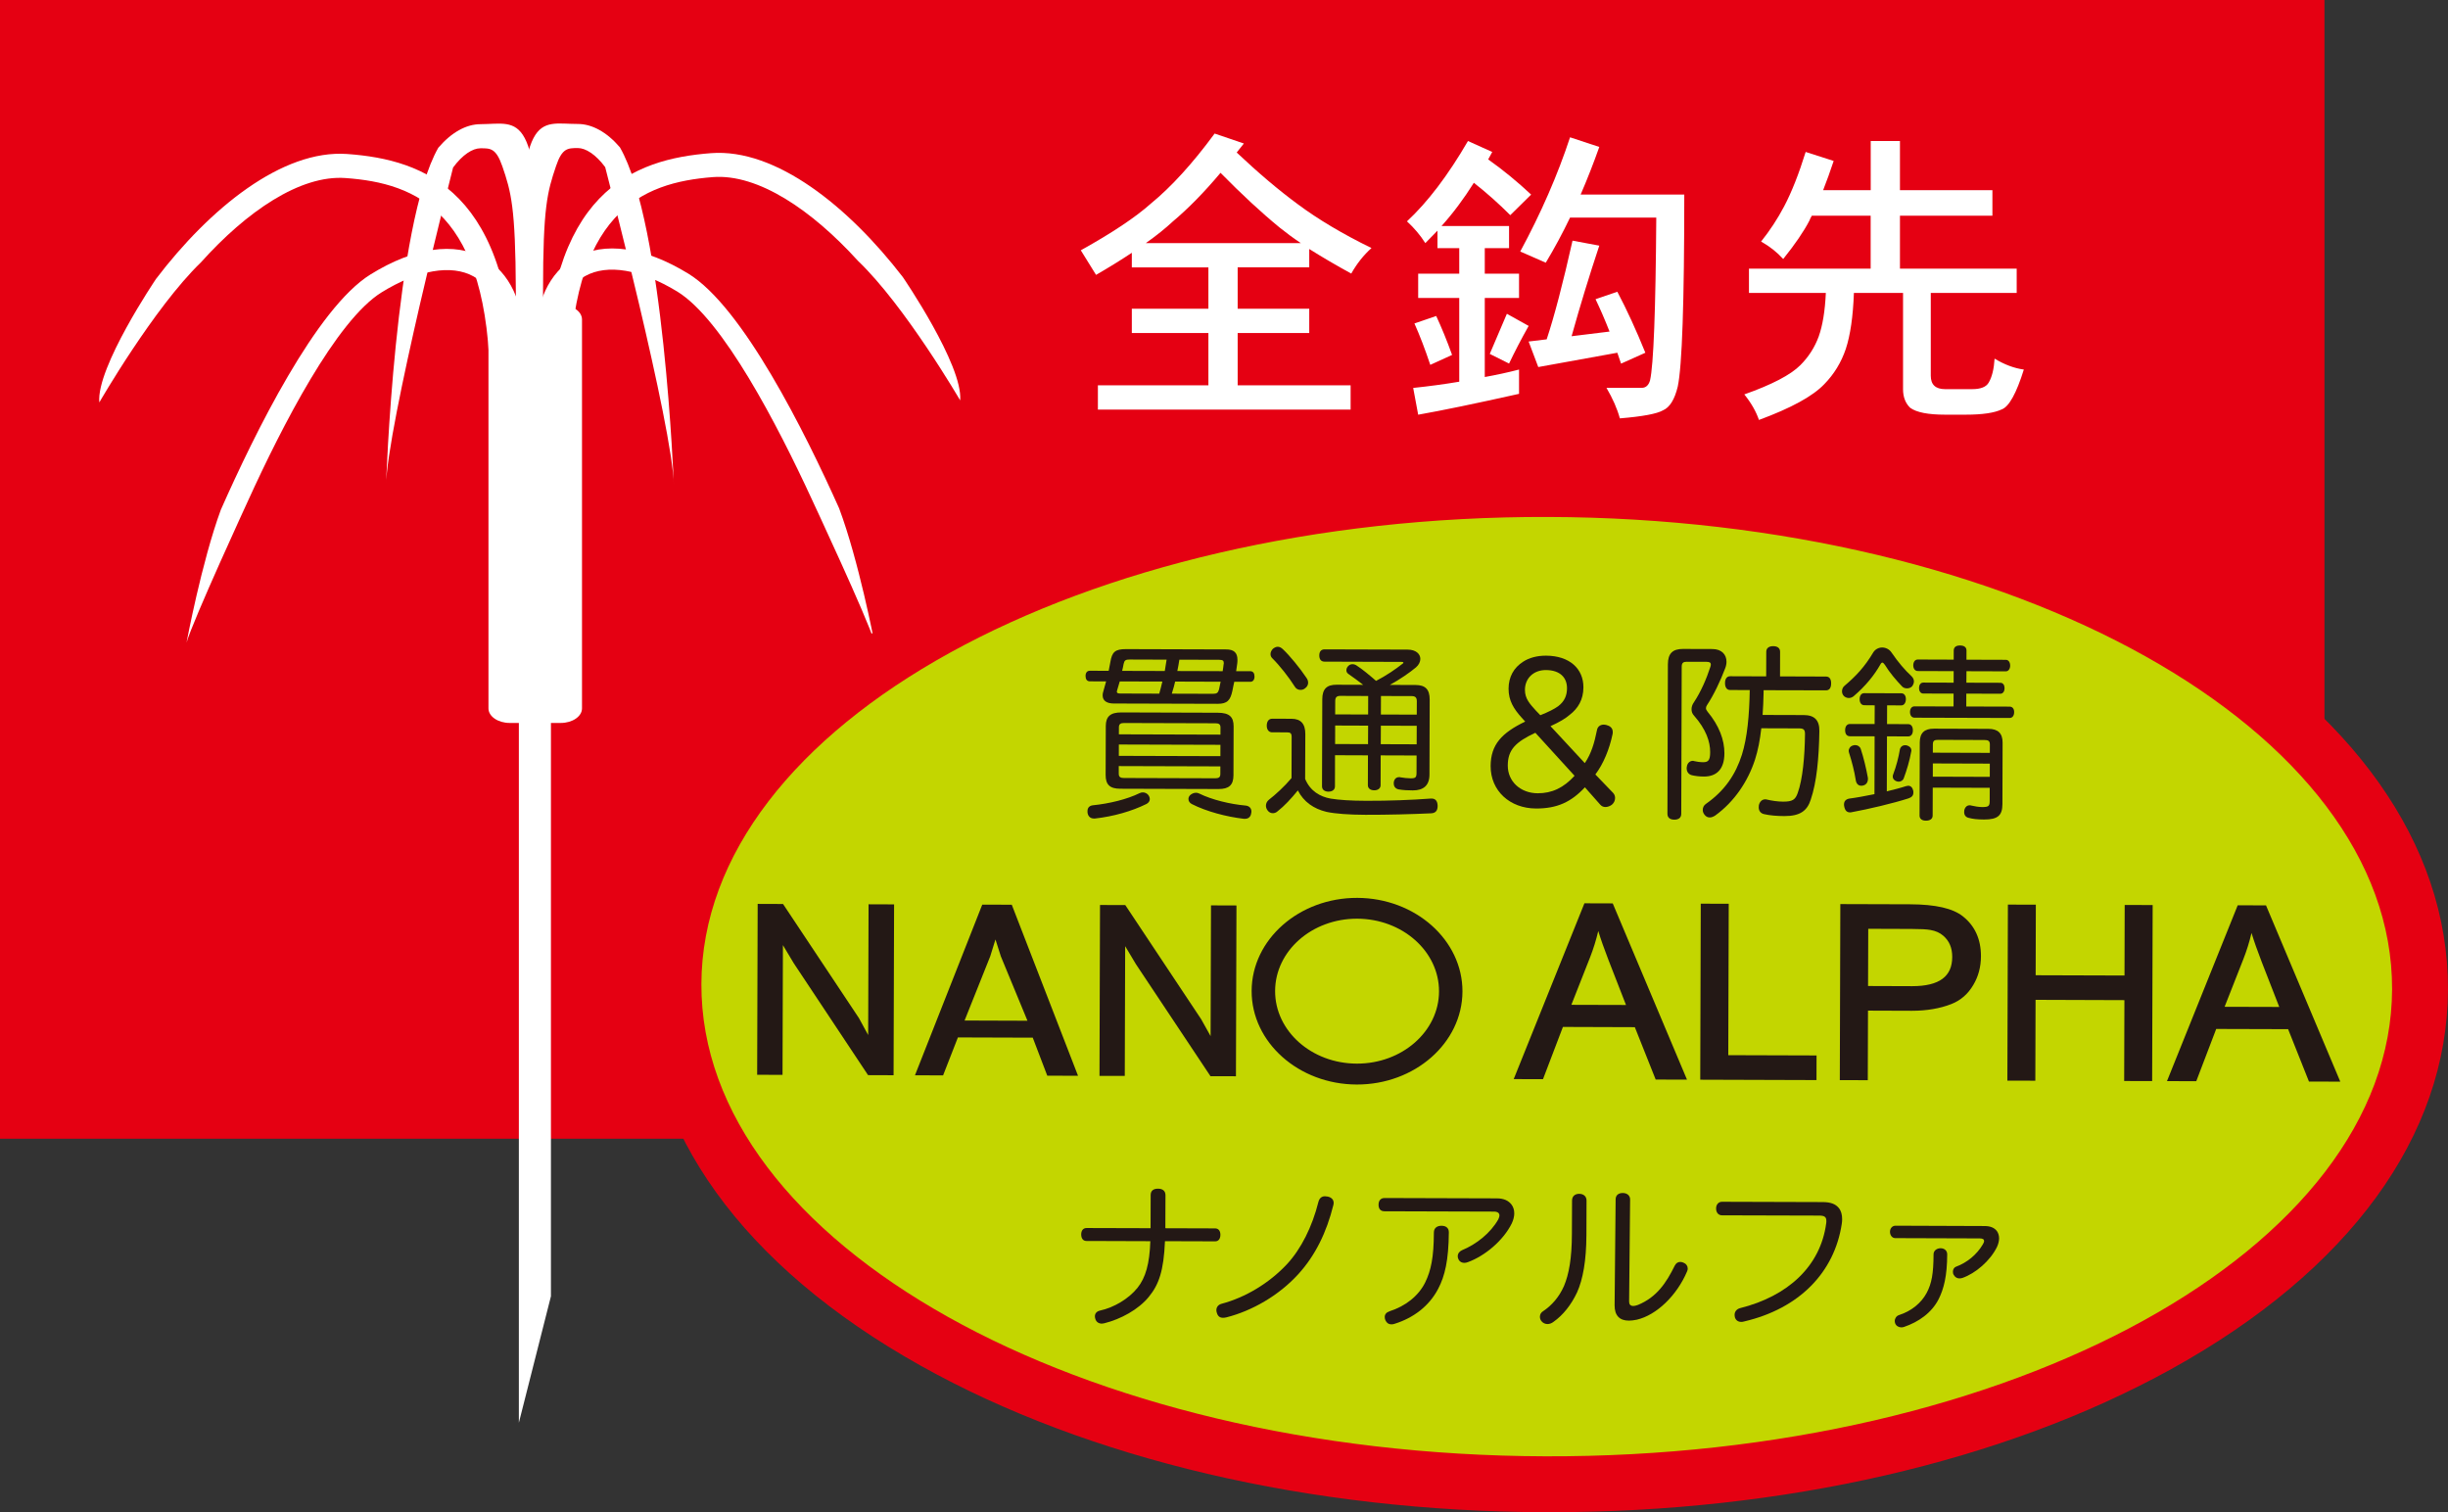
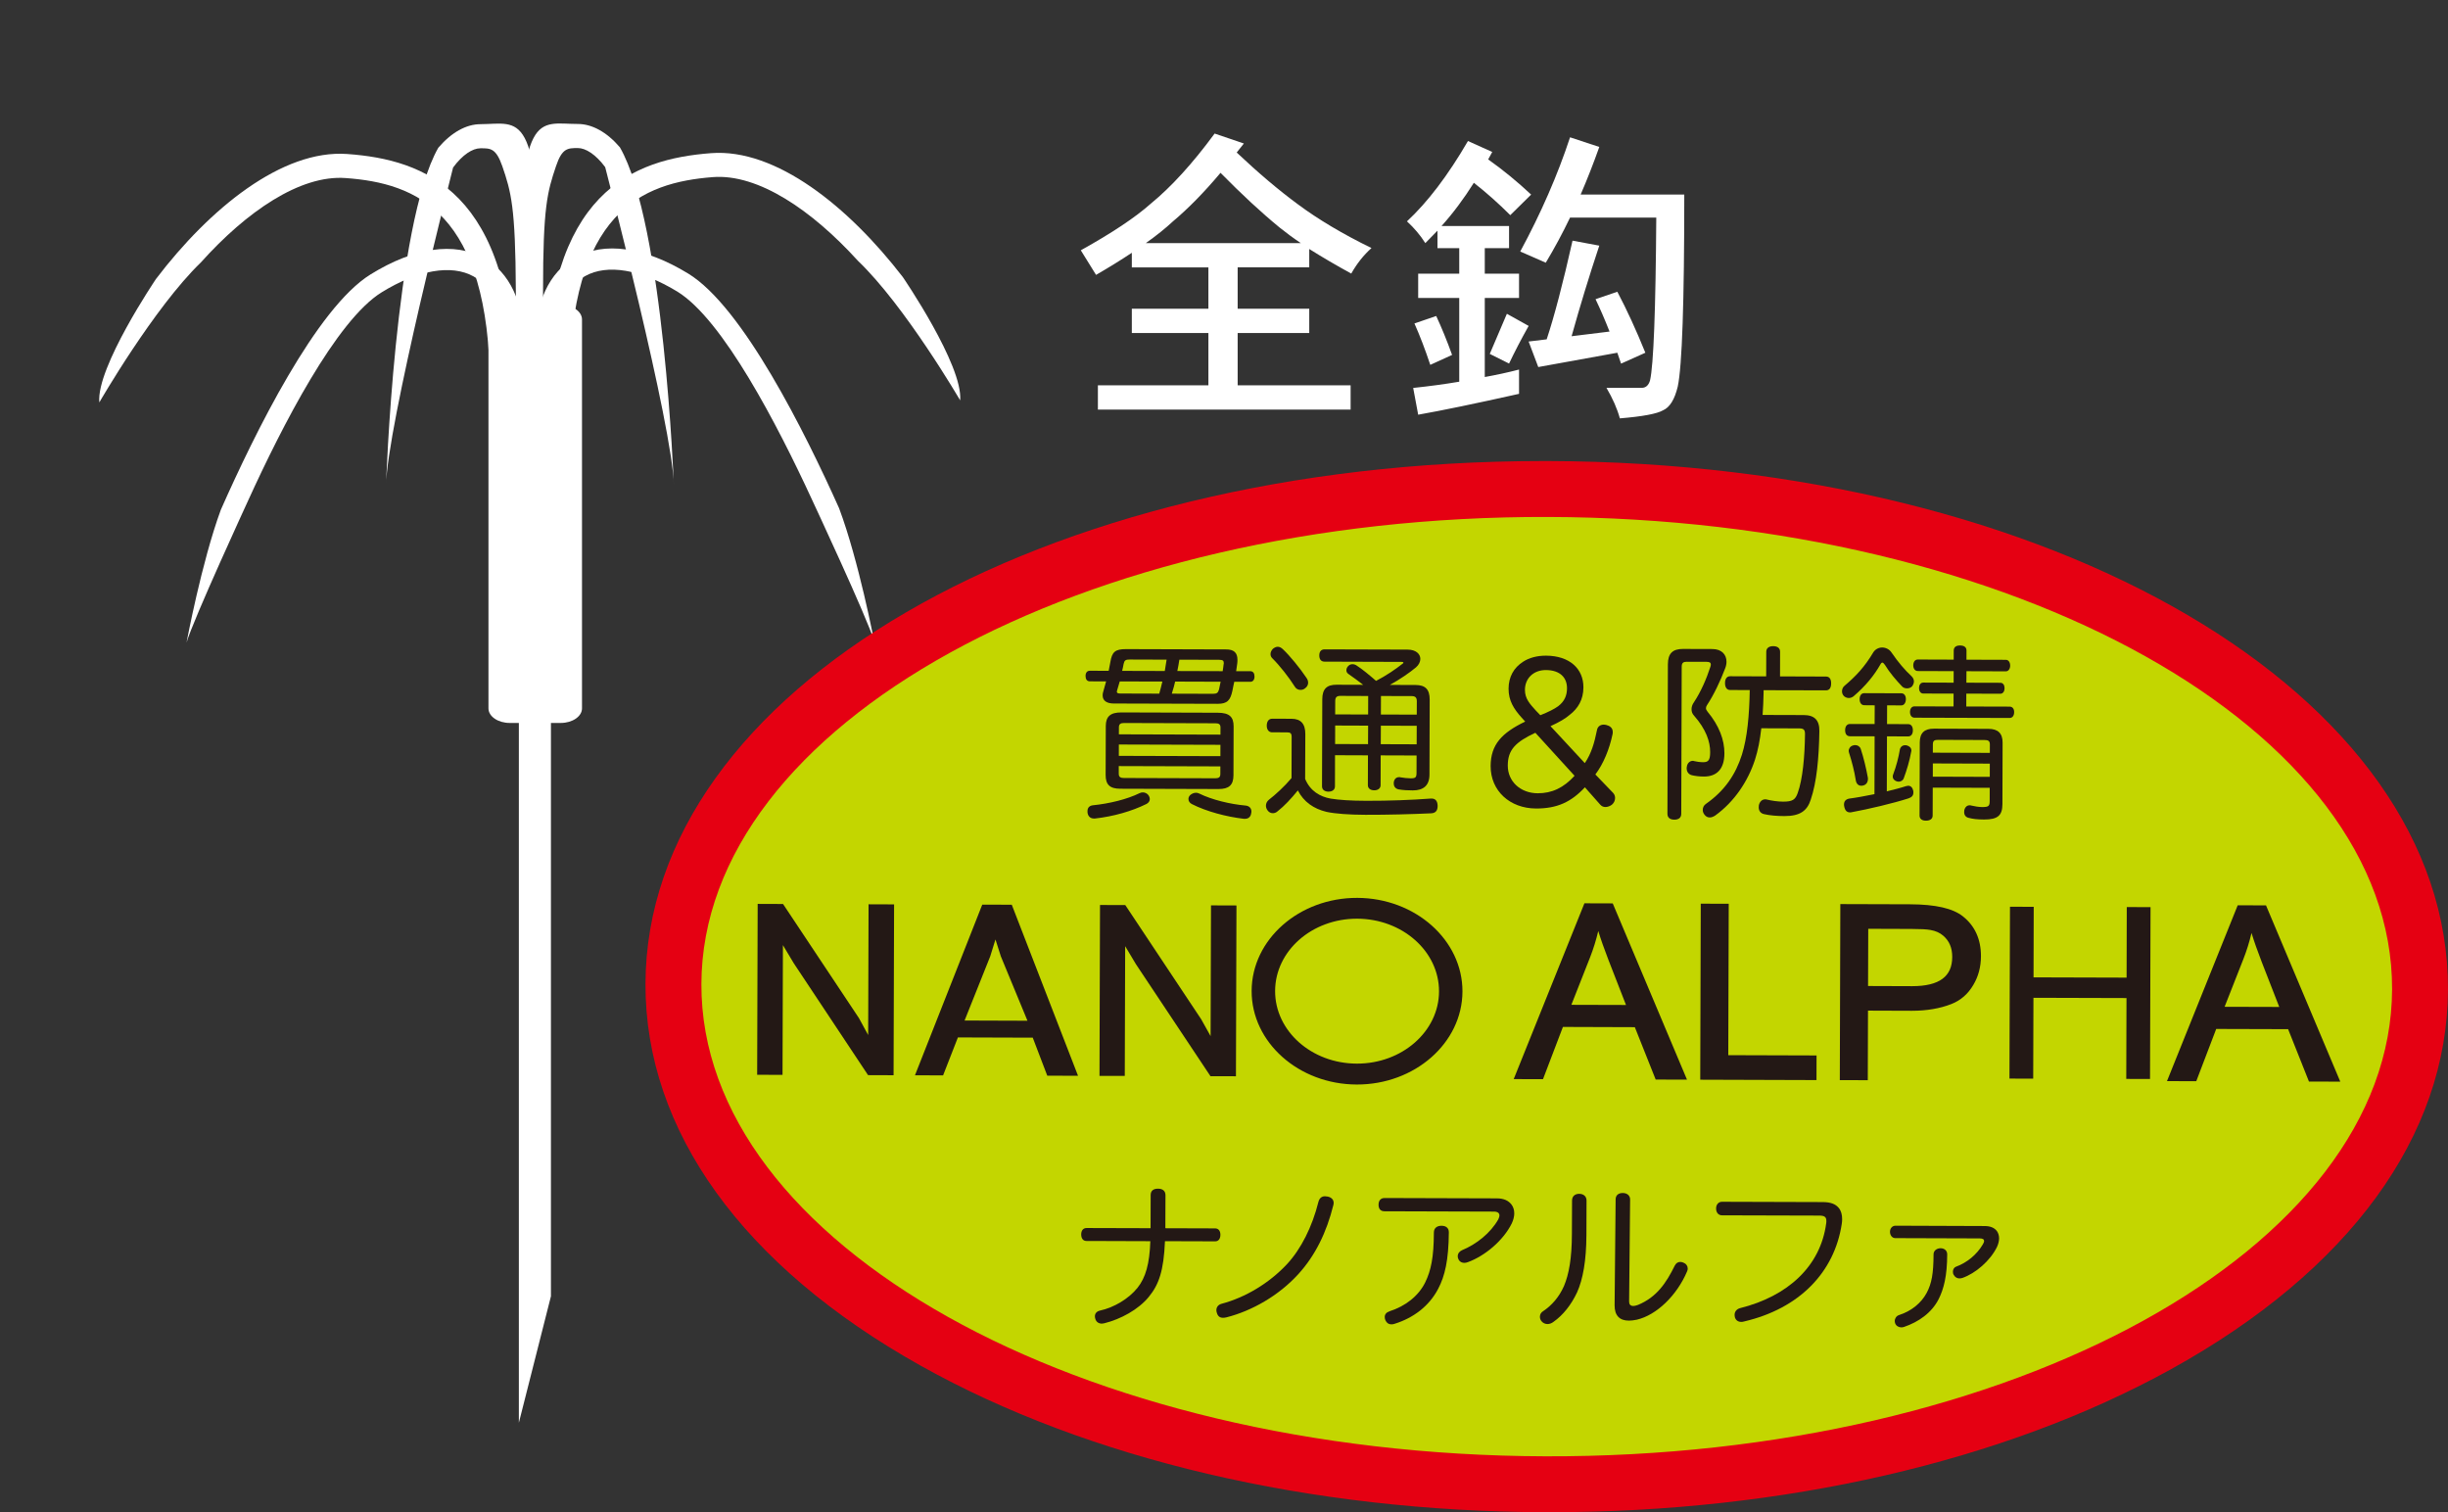
<svg xmlns="http://www.w3.org/2000/svg" version="1.1" id="レイヤー_1" x="0px" y="0px" viewBox="0 0 80.948 50" style="enable-background:new 0 0 80.948 50;" xml:space="preserve">
  <rect x="0" y="0" width="80.948" height="50" fill="#333333" stroke="none" />
  <style type="text/css">
	.st0{fill:#E50012;}
	.st1{fill:#FFFFFF;}
	.st2{fill:#D2D2D3;}
	.st3{fill:#C3D600;}
	.st4{fill:#231815;}
</style>
  <g>
-     <rect class="st0" width="76.863" height="37.651" />
    <g>
      <g>
        <g>
          <path class="st1" d="M14.492,4.887c0.44-0.515,0.927-0.778,1.39-0.781      c1.32-0.007,1.942-0.598,1.972,5.502l0.078,11.378l-0.796,0.004L17.057,9.61      c-0.012-2.769-0.157-3.268-0.447-4.114c-0.208-0.596-0.39-0.595-0.725-0.593      c-0.257,0.001-0.588,0.209-0.903,0.636c0,0-2.194,8.6-2.218,10.527      C12.765,16.066,13.048,7.418,14.492,4.887z" />
        </g>
        <g>
          <path class="st1" d="M7.302,16.856c1.117-2.524,3.159-6.677,4.953-7.784      c1.44-0.891,2.771-1.081,3.745-0.543c0.851,0.472,1.324,1.476,1.33,2.826      l0.066,9.152l-0.696,0.004l-0.067-9.153c-0.006-1.102-0.344-1.87-0.974-2.219      c-0.73-0.406-1.84-0.214-3.039,0.526c-1.502,0.928-3.295,4.427-4.417,6.89      c0,0-1.827,3.962-2.035,4.693C6.169,21.248,6.663,18.595,7.302,16.856z" />
        </g>
        <g>
          <path class="st1" d="M6.644,8.675c1.508-1.68,3.279-2.896,4.781-2.788      c2.347,0.168,4.751,1.121,4.78,6.911l0.06,7.908l0.797-0.004l-0.06-7.908      c-0.034-6.478-2.967-7.517-5.519-7.702C9.33,4.937,6.933,6.893,5.16,9.221      c0,0-1.981,2.926-1.876,4.085C3.284,13.306,5.09,10.175,6.644,8.675z" />
        </g>
        <g>
          <g>
            <path class="st1" d="M27.747,16.806c-1.13-2.52-3.191-6.663-4.989-7.76       c-1.447-0.884-2.776-1.069-3.747-0.524c-0.851,0.476-1.32,1.483-1.316,2.834       l-0.001,9.15l0.699,0.001l-0.004-9.154c0.001-1.102,0.332-1.871,0.96-2.225       c0.732-0.408,1.841-0.222,3.048,0.513c1.504,0.92,3.312,4.408,4.448,6.868       c0,0,1.847,3.952,2.058,4.682C28.904,21.192,28.397,18.542,27.747,16.806z" />
          </g>
          <g>
            <path class="st1" d="M28.368,8.622c-1.52-1.672-3.295-2.881-4.796-2.766       c-2.346,0.182-4.744,1.148-4.746,6.936v7.908L18.029,20.699l-0.001-7.907       c0.001-6.477,2.93-7.532,5.482-7.728c2.151-0.166,4.558,1.778,6.343,4.096       c0,0,1.996,2.916,1.897,4.079C31.75,13.238,29.93,10.114,28.368,8.622z" />
          </g>
          <g>
            <path class="st1" d="M20.498,4.871c-0.437-0.511-0.927-0.772-1.39-0.772       c-1.321,0-1.945-0.588-1.945,5.511l-0.004,11.378l0.797,0.002l0.001-11.381       c-0.001-2.769,0.143-3.268,0.429-4.116c0.201-0.598,0.386-0.596,0.721-0.598       c0.257,0,0.59,0.207,0.905,0.631c0,0,2.236,8.591,2.27,10.516       C22.282,16.042,21.957,7.395,20.498,4.871z" />
          </g>
        </g>
      </g>
      <polyline class="st1" points="17.157,47.043 17.157,22.566 18.218,22.566 18.218,42.86   " />
      <path class="st1" d="M18.542,10.081c0.387,0,0.703,0.216,0.703,0.481v12.861    c0,0.265-0.317,0.481-0.703,0.481h-1.687c-0.387,0-0.703-0.216-0.703-0.481    V10.562c0-0.265,0.316-0.481,0.703-0.481H18.542z" />
    </g>
    <g>
      <g>
        <path class="st2" d="M79.099,32.708c-0.026,8.577-12.563,15.491-28,15.444     c-15.438-0.047-27.932-7.038-27.906-15.615     c0.026-8.577,12.563-15.491,28.001-15.444     C66.631,17.14,79.125,24.131,79.099,32.708z" />
        <path class="st0" d="M51.258,50c-0.056,0-0.11,0-0.165,0     c-7.776-0.023-15.109-1.744-20.649-4.845c-5.883-3.291-9.114-7.775-9.1-12.624     c0.03-9.712,13.057-17.287,29.689-17.287c0.056,0,0.11,0,0.166,0     c16.711,0.051,29.778,7.725,29.748,17.47     c-0.014,4.849-3.274,9.313-9.177,12.569C66.251,48.327,58.972,50,51.258,50z      M51.043,18.941c-14.087,0-25.979,6.211-26.002,13.601     c-0.011,3.447,2.55,6.78,7.208,9.388c5.002,2.799,11.697,4.352,18.855,4.373     c0.051,0,0.104,0,0.155,0c7.099,0,13.744-1.51,18.726-4.258     c4.675-2.578,7.255-5.896,7.266-9.343l1.848,0.005l-1.848-0.005     c0.023-7.416-11.913-13.718-26.062-13.762     C51.14,18.941,51.091,18.941,51.043,18.941z" />
      </g>
      <path class="st3" d="M79.099,32.708c-0.026,8.577-12.563,15.491-28,15.444    c-15.438-0.047-27.932-7.038-27.906-15.615    c0.026-8.577,12.563-15.491,28.001-15.444    C66.631,17.14,79.125,24.131,79.099,32.708z" />
      <g>
        <g>
          <path class="st4" d="M28.704,35.549l-2.46-3.705l-0.355-0.594l-0.013,4.29      l-0.839-0.003l0.017-5.65l0.839,0.003l2.51,3.774l0.305,0.559l0.013-4.323      l0.844,0.003l-0.017,5.649L28.704,35.549z" />
          <path class="st4" d="M34.63,35.567l-0.48-1.257l-2.475-0.008l-0.49,1.255      l-0.93-0.003l2.225-5.643l0.976,0.003l2.191,5.656L34.63,35.567z       M33.095,31.621l-0.178-0.558l-0.173,0.557l-0.848,2.123L33.975,33.75      L33.095,31.621z" />
          <path class="st4" d="M40.027,35.584l-2.466-3.705l-0.355-0.594l-0.013,4.29      L36.357,35.573l0.017-5.65l0.836,0.003l2.509,3.774l0.312,0.559l0.013-4.323      l0.842,0.003L40.869,35.586L40.027,35.584z" />
          <g>
            <path class="st4" d="M41.388,32.764c-0.005,1.699,1.553,3.089,3.474,3.095       c1.92,0.006,3.491-1.374,3.497-3.074c0.005-1.702-1.558-3.091-3.478-3.097       C42.96,29.682,41.393,31.062,41.388,32.764z M42.164,32.766       c0.004-1.325,1.217-2.394,2.715-2.39c1.496,0.005,2.709,1.082,2.705,2.406       c-0.004,1.32-1.223,2.391-2.719,2.386       C43.366,35.165,42.16,34.086,42.164,32.766z" />
          </g>
        </g>
        <g>
          <g>
            <path class="st4" d="M55.68,35.629l-0.885-0.003l-0.69-1.732l-2.473-0.008       l-0.659,1.728l-0.819-0.003l2.283-5.675l0.843,0.003L55.68,35.629z        M53.867,33.298l-0.615-1.581c-0.18-0.466-0.315-0.86-0.402-1.184h-0.017       c-0.078,0.386-0.184,0.748-0.317,1.086l-0.659,1.672L53.867,33.298z" />
            <path class="st4" d="M55.784,35.698l-1.036-0.003l-0.017-0.044l-0.672-1.688       l-2.378-0.008l-0.659,1.728L50.053,35.68l0.039-0.095l2.3-5.718l0.936,0.003       l0.018,0.042L55.784,35.698z M54.842,35.556l0.733,0.003l-2.339-5.55       l-0.75-0.003l-2.227,5.537l0.668,0.002l0.659-1.728l2.568,0.008l0.017,0.044       L54.842,35.556z M53.969,33.367l-2.213-0.005l0.038-0.095l0.659-1.672       c0.132-0.338,0.237-0.699,0.313-1.075l0.011-0.056h0.11l0.031,0.051       c0.086,0.318,0.216,0.703,0.4,1.177L53.969,33.367z M51.96,33.224       l1.807,0.005l-0.579-1.486c-0.143-0.37-0.255-0.687-0.338-0.96       c-0.071,0.299-0.161,0.588-0.268,0.863L51.96,33.224z" />
          </g>
          <g>
            <path class="st4" d="M59.996,35.642l-3.705-0.011l0.017-5.682l0.786,0.002       l-0.015,5.007l2.919,0.009L59.996,35.642z" />
            <path class="st4" d="M60.066,35.712H59.996l-3.774-0.012v-0.069l0.017-5.751l0.925,0.002       v0.069l-0.015,4.938l2.919,0.009L60.066,35.712z M56.361,35.561l3.566,0.012       l0.002-0.536l-2.919-0.009v-0.069l0.015-4.938l-0.647-0.002L56.361,35.561z" />
          </g>
          <g>
            <path class="st4" d="M65.434,31.62c-0.001,0.338-0.081,0.642-0.243,0.911       c-0.166,0.285-0.395,0.486-0.688,0.601c-0.375,0.147-0.806,0.22-1.291,0.218       l-1.513-0.005l-0.007,2.301l-0.786-0.002l0.017-5.682l2.234,0.007       c0.821,0.003,1.392,0.131,1.71,0.386       C65.247,30.658,65.436,31.08,65.434,31.62z M64.623,31.641       c0.001-0.318-0.106-0.569-0.32-0.755c-0.121-0.106-0.275-0.175-0.462-0.208       c-0.121-0.022-0.33-0.033-0.628-0.034l-1.505-0.005l-0.006,2.031l1.522,0.005       C64.154,32.679,64.622,32.334,64.623,31.641z" />
            <path class="st4" d="M61.762,35.716l-0.925-0.002v-0.069l0.017-5.752l2.303,0.007       c0.847,0.003,1.42,0.134,1.754,0.402c0.395,0.314,0.595,0.758,0.593,1.318       c-0.001,0.35-0.086,0.669-0.253,0.947c-0.173,0.297-0.416,0.51-0.722,0.63       c-0.378,0.149-0.818,0.224-1.307,0.224c-0.004,0-0.006,0-0.009,0l-1.444-0.005       L61.762,35.716z M60.976,35.575l0.647,0.002l0.007-2.301l1.583,0.005       c0.003,0,0.006,0,0.009,0c0.472,0,0.894-0.071,1.256-0.214       c0.276-0.108,0.495-0.301,0.653-0.571c0.153-0.257,0.232-0.552,0.233-0.876       l0,0c0.002-0.515-0.18-0.922-0.541-1.209c-0.304-0.244-0.865-0.368-1.667-0.371       l-2.164-0.007L60.976,35.575z M63.234,32.745c-0.004,0-0.007,0-0.011,0       l-1.591-0.005l0.006-2.17l1.575,0.005c0.299,0.001,0.514,0.013,0.641,0.035       c0.198,0.034,0.365,0.109,0.495,0.224c0.228,0.199,0.345,0.47,0.344,0.807       c-0.001,0.368-0.129,0.649-0.38,0.834       C64.07,32.654,63.707,32.745,63.234,32.745z M61.771,32.602l1.452,0.005       c0.004,0,0.007,0,0.011,0c0.443,0,0.779-0.081,0.997-0.243       c0.217-0.161,0.322-0.397,0.323-0.723l0,0       c0.001-0.299-0.096-0.529-0.296-0.702c-0.112-0.098-0.255-0.162-0.429-0.191       c-0.118-0.022-0.326-0.032-0.616-0.033l-1.436-0.005L61.771,32.602z" />
          </g>
          <g>
            <path class="st4" d="M71.095,35.676l-0.786-0.002l0.008-2.674l-3.077-0.009       l-0.008,2.674l-0.785-0.002l0.017-5.682l0.785,0.002l-0.006,2.333l3.077,0.009       l0.006-2.333l0.786,0.002L71.095,35.676z" />
-             <path class="st4" d="M71.165,35.745l-0.925-0.002l0.008-2.674l-2.938-0.01       l-0.008,2.674l-0.924-0.002v-0.069l0.017-5.752l0.924,0.003l-0.006,2.333       l2.938,0.009l0.006-2.333l0.925,0.003v0.069L71.165,35.745z M70.379,35.604       l0.647,0.002l0.017-5.542l-0.647-0.003l-0.006,2.333h-0.069l-3.146-0.009       l0.006-2.333l-0.646-0.003l-0.017,5.543l0.646,0.002l0.008-2.674h0.069       l3.146,0.01L70.379,35.604z" />
          </g>
          <g>
-             <path class="st4" d="M77.281,35.695l-0.884-0.003l-0.69-1.732l-2.473-0.007       l-0.659,1.728l-0.819-0.002l2.283-5.675l0.843,0.003L77.281,35.695z        M75.469,33.364l-0.616-1.581c-0.18-0.467-0.315-0.861-0.402-1.184h-0.017       c-0.078,0.386-0.184,0.748-0.317,1.086l-0.659,1.672L75.469,33.364z" />
+             <path class="st4" d="M77.281,35.695l-0.884-0.003l-0.69-1.732l-2.473-0.007       l-0.659,1.728l-0.819-0.002l2.283-5.675l0.843,0.003L77.281,35.695z        M75.469,33.364l-0.616-1.581c-0.18-0.467-0.315-0.861-0.402-1.184h-0.017       c-0.078,0.386-0.184,0.748-0.317,1.086l-0.659,1.672L75.469,33.364" />
            <path class="st4" d="M77.386,35.764l-1.036-0.003l-0.017-0.044l-0.672-1.688       l-2.378-0.007l-0.659,1.727l-0.969-0.002l0.039-0.096l2.3-5.718l0.936,0.003       l0.018,0.042L77.386,35.764z M76.443,35.622l0.733,0.003l-2.339-5.549       l-0.75-0.003l-2.227,5.536l0.668,0.002l0.659-1.727l2.568,0.007l0.017,0.044       L76.443,35.622z M75.57,33.434l-2.213-0.007l0.038-0.094l0.659-1.672       c0.132-0.338,0.237-0.699,0.313-1.074l0.011-0.056h0.11l0.031,0.051       c0.086,0.318,0.217,0.702,0.4,1.176L75.57,33.434z M73.561,33.289       l1.807,0.005l-0.579-1.486c-0.143-0.37-0.255-0.687-0.338-0.96       c-0.071,0.3-0.161,0.588-0.269,0.863L73.561,33.289z" />
          </g>
        </g>
      </g>
      <g>
        <path class="st4" d="M35.938,41.032c-0.005,0-0.005,0-0.011,0     c-0.121-0-0.175-0.095-0.175-0.217c0-0.116,0.056-0.211,0.177-0.211     c0.005,0,0.005,0,0.011,0l2.106,0.006c0-0.126,0-0.253,0.001-0.379l0.002-0.718     c0.001-0.142,0.089-0.21,0.243-0.21c0.149,0,0.247,0.069,0.247,0.217     l-0.003,0.722c0,0.127,0,0.248-0.001,0.369l1.634,0.005c0.005,0,0.005,0,0.011,0     c0.121,0,0.176,0.096,0.175,0.212c0,0.121-0.055,0.216-0.171,0.216     c-0.005,0-0.005,0-0.011,0l-1.651-0.005c-0.041,0.981-0.202,1.435-0.533,1.839     c-0.342,0.421-0.931,0.741-1.477,0.876c-0.028,0.005-0.055,0.011-0.077,0.011     c-0.099-0.001-0.181-0.048-0.215-0.154c-0.01-0.032-0.015-0.058-0.015-0.089     c0-0.089,0.055-0.163,0.171-0.189c0.457-0.098,0.953-0.393,1.24-0.755     c0.265-0.331,0.398-0.79,0.422-1.539L35.938,41.032z" />
        <path class="st4" d="M44.1,39.775c0,0.026-0.005,0.047-0.011,0.074     c-0.223,0.896-0.594,1.665-1.168,2.291c-0.64,0.699-1.522,1.203-2.364,1.417     c-0.044,0.011-0.082,0.015-0.116,0.015c-0.105,0-0.171-0.052-0.203-0.163     c-0.011-0.033-0.016-0.064-0.016-0.09c0.001-0.1,0.061-0.179,0.171-0.21     c0.787-0.208,1.575-0.681,2.16-1.306c0.475-0.51,0.839-1.248,1.041-2.054     c0.033-0.132,0.11-0.195,0.22-0.195c0.027,0,0.06,0.006,0.094,0.011     C44.04,39.596,44.1,39.675,44.1,39.775z" />
        <path class="st4" d="M49.491,39.623c0.247,0,0.39,0.08,0.488,0.202     c0.06,0.079,0.094,0.18,0.093,0.296c0,0.1-0.028,0.216-0.083,0.332     c-0.282,0.569-0.889,1.073-1.445,1.277c-0.044,0.016-0.083,0.026-0.121,0.026     c-0.078-0-0.149-0.032-0.187-0.101c-0.023-0.037-0.033-0.079-0.033-0.116     c0-0.089,0.055-0.163,0.138-0.2c0.484-0.199,0.948-0.572,1.202-1.019     c0.022-0.047,0.039-0.095,0.039-0.132c0-0.074-0.055-0.127-0.181-0.127     l-3.619-0.011c-0.132-0-0.198-0.08-0.197-0.217     c0-0.137,0.072-0.221,0.199-0.221L49.491,39.623z M47.909,40.747     c-0.008,0.923-0.131,1.445-0.352,1.865c-0.304,0.585-0.833,0.968-1.433,1.156     c-0.039,0.016-0.078,0.021-0.116,0.021c-0.088,0-0.153-0.042-0.197-0.137     c-0.016-0.037-0.022-0.074-0.022-0.106c0-0.085,0.05-0.152,0.16-0.19     c0.523-0.167,0.958-0.504,1.18-0.957c0.188-0.384,0.283-0.827,0.285-1.644     c0-0.153,0.106-0.227,0.254-0.226C47.817,40.53,47.91,40.605,47.909,40.747z" />
        <path class="st4" d="M51.983,39.689c0.001-0.132,0.095-0.217,0.237-0.216     c0.138,0,0.242,0.08,0.242,0.222l-0.004,1.139     c-0.003,0.849-0.115,1.466-0.309,1.898c-0.193,0.411-0.464,0.753-0.778,0.973     c-0.066,0.053-0.138,0.074-0.204,0.074c-0.071-0.001-0.143-0.033-0.187-0.086     c-0.044-0.047-0.06-0.1-0.06-0.158c0-0.074,0.039-0.143,0.11-0.184     c0.282-0.189,0.524-0.463,0.685-0.827c0.166-0.394,0.261-0.921,0.263-1.728     L51.983,39.689z M53.424,39.656c0-0.132,0.089-0.211,0.237-0.21     c0.137,0,0.242,0.08,0.242,0.212l-0.033,3.375     c-0.001,0.095,0.043,0.148,0.137,0.148c0.038,0,0.093-0.01,0.159-0.036     c0.617-0.256,0.932-0.726,1.214-1.299c0.044-0.084,0.106-0.121,0.182-0.121     c0.039,0,0.082,0.01,0.121,0.032c0.077,0.032,0.126,0.106,0.125,0.19     c0,0.027-0.005,0.058-0.023,0.095c-0.338,0.796-1.01,1.442-1.66,1.593     c-0.099,0.021-0.188,0.031-0.264,0.031c-0.308-0.001-0.472-0.17-0.471-0.507     L53.424,39.656z" />
        <path class="st4" d="M60.272,39.746c0.264,0.001,0.423,0.065,0.528,0.191     c0.081,0.096,0.115,0.227,0.114,0.38c0,0.047-0.005,0.095-0.012,0.147     c-0.241,1.602-1.4,2.802-3.227,3.229c-0.032,0.011-0.066,0.015-0.098,0.015     c-0.105-0.001-0.176-0.053-0.208-0.148c-0.005-0.026-0.011-0.058-0.011-0.085     c0-0.106,0.067-0.189,0.177-0.221c1.585-0.395,2.666-1.389,2.852-2.807     c0.005-0.026,0.005-0.053,0.005-0.079c0.001-0.137-0.071-0.175-0.242-0.175     L56.944,40.184c-0.126-0-0.198-0.095-0.198-0.227     c0-0.127,0.078-0.222,0.199-0.221L60.272,39.746z" />
        <path class="st4" d="M65.622,40.538c0.198,0,0.329,0.059,0.412,0.17     c0.043,0.063,0.07,0.142,0.07,0.237c-0.001,0.089-0.023,0.185-0.072,0.29     c-0.227,0.458-0.707,0.868-1.142,1.02c-0.033,0.01-0.066,0.015-0.099,0.015     c-0.077-0.001-0.143-0.038-0.187-0.117c-0.022-0.032-0.027-0.069-0.027-0.106     c0-0.074,0.04-0.142,0.1-0.163c0.368-0.136,0.688-0.399,0.887-0.736     c0.028-0.042,0.044-0.084,0.044-0.116c0-0.053-0.043-0.084-0.143-0.085     l-2.794-0.009c-0.104-0-0.175-0.095-0.175-0.211     c0-0.106,0.072-0.2,0.182-0.2L65.622,40.538z M64.388,41.473     c-0.002,0.722-0.114,1.144-0.28,1.476c-0.233,0.464-0.673,0.763-1.147,0.925     c-0.027,0.01-0.061,0.015-0.088,0.015c-0.088,0-0.171-0.048-0.203-0.127     c-0.011-0.026-0.016-0.058-0.016-0.084c0-0.085,0.056-0.169,0.138-0.195     c0.413-0.131,0.744-0.403,0.921-0.741c0.161-0.305,0.222-0.632,0.224-1.27     c0-0.126,0.116-0.2,0.232-0.2C64.289,41.272,64.388,41.346,64.388,41.473z" />
      </g>
      <g>
        <path class="st4" d="M36.827,23.261c-0.205-0-0.367-0.076-0.366-0.27     c0-0.037,0.006-0.087,0.024-0.137c0.031-0.112,0.061-0.218,0.091-0.324     l-0.536-0.002c-0.097-0-0.144-0.069-0.144-0.176     c0-0.106,0.049-0.175,0.145-0.174l0.62,0.002     c0.018-0.1,0.036-0.193,0.055-0.287c0.055-0.338,0.158-0.431,0.519-0.43     l3.312,0.01c0.246,0,0.373,0.101,0.372,0.344c0,0.031,0,0.069-0.006,0.112     c-0.013,0.081-0.025,0.169-0.037,0.263l0.469,0.001     c0.091,0,0.138,0.069,0.138,0.175c0,0.106-0.049,0.175-0.139,0.175     l-0.53-0.001c-0.024,0.099-0.042,0.199-0.061,0.293     c-0.067,0.319-0.17,0.437-0.489,0.436L36.827,23.261z M37.792,26.2     c0.067,0,0.133,0.032,0.175,0.082c0.036,0.044,0.053,0.094,0.053,0.144     c0,0.056-0.036,0.118-0.108,0.156c-0.489,0.242-1.097,0.415-1.706,0.482     c-0.012,0-0.023,0-0.036,0c-0.115-0-0.199-0.076-0.21-0.207     c0-0.013,0-0.025,0-0.044c0.001-0.107,0.067-0.175,0.181-0.187     c0.536-0.054,1.126-0.196,1.542-0.401     C37.72,26.206,37.756,26.2,37.792,26.2z M37.04,26.079     c-0.338-0.001-0.481-0.132-0.48-0.457l0.005-1.618     c0.001-0.312,0.152-0.449,0.513-0.448l3.191,0.01     c0.385,0.001,0.523,0.139,0.523,0.451l-0.005,1.618     c-0.001,0.325-0.152,0.455-0.495,0.454L37.04,26.079z M38.333,22.935     c0.037-0.131,0.073-0.268,0.103-0.4l-1.409-0.004     c-0.03,0.1-0.061,0.199-0.085,0.287c-0.006,0.018-0.012,0.038-0.012,0.05     c0,0.043,0.03,0.062,0.108,0.063L38.333,22.935z M36.994,25.33v0.25     c-0.001,0.112,0.06,0.144,0.168,0.144l3.022,0.009     c0.115,0,0.169-0.031,0.169-0.143l0.001-0.25L36.994,25.33z      M40.356,24.627l-3.359-0.01l-0.001,0.375l3.359,0.01L40.356,24.627z      M40.358,24.059c0.001-0.112-0.053-0.144-0.168-0.144l-3.022-0.009     c-0.108-0-0.169,0.031-0.169,0.143l-0.001,0.231l3.359,0.01L40.358,24.059z      M37.355,21.807c-0.133-0-0.174,0.024-0.2,0.144     c-0.012,0.075-0.031,0.149-0.049,0.231l1.41,0.004     c0.018-0.125,0.042-0.25,0.06-0.375L37.355,21.807z M40.109,22.94     c0.126,0,0.169-0.031,0.2-0.143c0.018-0.081,0.036-0.169,0.054-0.256     l-1.505-0.005c-0.024,0.112-0.055,0.225-0.092,0.338     c-0.005,0.018-0.012,0.043-0.018,0.062L40.109,22.94z M38.998,21.812     c-0.018,0.125-0.042,0.25-0.067,0.375l1.499,0.005     c0.013-0.081,0.025-0.156,0.031-0.225c0.006-0.018,0.006-0.031,0.006-0.044     c0-0.075-0.03-0.106-0.15-0.107L38.998,21.812z M41.194,26.636     c0.115,0.013,0.186,0.088,0.186,0.194c0,0.013,0,0.031-0.006,0.05     c-0.013,0.125-0.09,0.194-0.205,0.193c-0.012,0-0.024,0-0.042,0     c-0.566-0.065-1.234-0.241-1.715-0.486c-0.079-0.038-0.114-0.107-0.114-0.169     c0-0.044,0.018-0.088,0.054-0.125c0.054-0.05,0.127-0.081,0.193-0.081     c0.036,0,0.072,0.006,0.108,0.025C40.075,26.445,40.676,26.59,41.194,26.636z" />
        <path class="st4" d="M43.157,25.754c0.167,0.401,0.492,0.589,0.847,0.652     c0.277,0.045,0.662,0.071,1.18,0.072c0.746,0.002,1.505-0.027,2.125-0.074     c0.012,0,0.018,0,0.03,0c0.127,0,0.193,0.082,0.199,0.232     c0,0.006,0,0.013,0,0.019c0,0.144-0.067,0.231-0.217,0.237     c-0.62,0.029-1.451,0.051-2.168,0.049c-0.542-0.002-0.999-0.034-1.289-0.097     c-0.427-0.102-0.757-0.334-0.948-0.709c-0.218,0.268-0.441,0.511-0.671,0.691     c-0.049,0.044-0.103,0.062-0.157,0.062c-0.061,0-0.126-0.025-0.174-0.094     c-0.036-0.05-0.054-0.1-0.053-0.156c0-0.069,0.03-0.138,0.097-0.194     c0.211-0.162,0.519-0.442,0.749-0.717l0.004-1.349     c0.001-0.131-0.035-0.162-0.156-0.163l-0.494-0.001     c-0.097-0-0.174-0.082-0.173-0.219c0-0.15,0.072-0.231,0.18-0.231     l0.638,0.002c0.313,0.001,0.458,0.17,0.457,0.507L43.157,25.754z      M43.196,22.406c0.042,0.056,0.06,0.112,0.06,0.168     c0,0.069-0.031,0.131-0.097,0.181c-0.042,0.038-0.096,0.056-0.156,0.056     c-0.072,0-0.144-0.032-0.187-0.106c-0.198-0.313-0.497-0.695-0.744-0.939     c-0.041-0.038-0.06-0.088-0.06-0.138c0-0.062,0.03-0.125,0.078-0.175     c0.054-0.043,0.108-0.068,0.162-0.068c0.054,0,0.108,0.025,0.163,0.075     C42.645,21.674,42.987,22.093,43.196,22.406z M44.143,26.001     c0,0.112-0.09,0.175-0.217,0.174c-0.121-0-0.211-0.063-0.211-0.175     l0.009-2.88c0.001-0.344,0.153-0.481,0.471-0.48l0.88,0.003     c-0.151-0.119-0.331-0.251-0.494-0.364c-0.041-0.031-0.06-0.069-0.06-0.119     s0.024-0.106,0.067-0.144c0.036-0.037,0.084-0.055,0.133-0.055     c0.048,0,0.09,0.013,0.138,0.044c0.187,0.119,0.42,0.314,0.643,0.508     c0.338-0.174,0.645-0.385,0.874-0.566c0.024-0.012,0.03-0.025,0.03-0.037     c0-0.018-0.023-0.025-0.06-0.025l-2.547-0.008     c-0.109-0-0.175-0.069-0.174-0.207c0-0.131,0.067-0.2,0.175-0.199     l2.745,0.008c0.277,0.001,0.421,0.145,0.421,0.307     c0,0.094-0.049,0.2-0.145,0.281c-0.199,0.168-0.543,0.405-0.863,0.579     l0.849,0.003c0.319,0.001,0.469,0.139,0.468,0.482l-0.007,2.48     c-0.001,0.362-0.2,0.524-0.55,0.523c-0.156-0-0.331-0.008-0.469-0.033     c-0.09-0.018-0.162-0.082-0.162-0.194c0-0.012,0-0.025,0-0.037     c0.018-0.119,0.085-0.174,0.181-0.174c0.013,0,0.031,0,0.042,0.006     c0.108,0.019,0.229,0.032,0.337,0.033c0.162,0,0.192-0.031,0.193-0.181     l0.002-0.574l-1.187-0.004l-0.003,0.987c0,0.106-0.091,0.169-0.211,0.168     c-0.126-0-0.21-0.063-0.21-0.169l0.003-0.987l-1.089-0.004L44.143,26.001z      M45.237,24.605l0.003-0.612l-1.09-0.004l-0.002,0.612L45.237,24.605z      M44.321,23.009c-0.115,0-0.169,0.043-0.169,0.168l-0.002,0.444l1.09,0.004     l0.002-0.612L44.321,23.009z M46.847,23.998l-1.186-0.004l-0.003,0.612     l1.187,0.004L46.847,23.998z M46.85,23.185c0-0.125-0.054-0.168-0.169-0.169     l-1.017-0.003l-0.002,0.612l1.186,0.004L46.85,23.185z" />
        <path class="st4" d="M53.341,26.217c0.047,0.05,0.065,0.112,0.065,0.169     c0,0.088-0.042,0.169-0.109,0.224c-0.06,0.044-0.138,0.074-0.21,0.074     c-0.067-0-0.126-0.025-0.175-0.082l-0.504-0.57     c-0.453,0.486-0.918,0.703-1.616,0.701c-0.866-0.003-1.504-0.586-1.501-1.404     c0.002-0.712,0.371-1.098,1.143-1.471l-0.12-0.132     c-0.258-0.288-0.431-0.557-0.43-0.957c0.002-0.387,0.171-0.693,0.485-0.892     c0.199-0.13,0.464-0.199,0.753-0.198c0.783,0.003,1.239,0.435,1.237,1.047     c-0.001,0.412-0.182,0.699-0.448,0.905c-0.157,0.137-0.357,0.248-0.64,0.379     l1.134,1.222c0.218-0.318,0.321-0.686,0.401-1.086     c0.024-0.138,0.127-0.187,0.229-0.187c0.024,0,0.054,0.007,0.085,0.013     c0.102,0.026,0.21,0.088,0.209,0.231c0,0.019,0,0.044-0.006,0.069     c-0.104,0.5-0.304,0.986-0.569,1.335L53.341,26.217z M50.77,24.229     c-0.652,0.304-0.912,0.56-0.912,1.084c-0.002,0.525,0.419,0.914,0.99,0.916     c0.47,0.001,0.855-0.179,1.218-0.578L50.77,24.229z M50.934,23.648     c0.265-0.105,0.464-0.205,0.591-0.298c0.211-0.162,0.29-0.355,0.291-0.593     c0.001-0.35-0.227-0.6-0.697-0.602c-0.416-0.001-0.693,0.279-0.694,0.654     c-0.001,0.3,0.173,0.475,0.358,0.682L50.934,23.648z" />
        <path class="st4" d="M55.152,21.962c0.001-0.362,0.164-0.506,0.501-0.505l0.97,0.003     c0.307,0.001,0.468,0.183,0.467,0.42c0,0.062-0.012,0.137-0.042,0.213     c-0.158,0.418-0.375,0.879-0.606,1.228c-0.018,0.031-0.031,0.062-0.031,0.093     c0,0.038,0.018,0.075,0.054,0.119c0.384,0.463,0.557,0.932,0.556,1.376     c-0.002,0.537-0.268,0.768-0.678,0.767c-0.15-0-0.306-0.02-0.402-0.045     c-0.102-0.025-0.169-0.113-0.168-0.225c0-0.019,0-0.038,0.006-0.056     c0.012-0.112,0.097-0.193,0.193-0.193c0.018,0,0.03,0,0.042,0.007     c0.078,0.018,0.192,0.038,0.3,0.038c0.169,0,0.235-0.056,0.236-0.331     c0.001-0.35-0.136-0.756-0.532-1.207c-0.06-0.063-0.084-0.132-0.084-0.213     c0-0.075,0.024-0.156,0.079-0.231c0.236-0.356,0.418-0.786,0.54-1.161     c0.013-0.037,0.018-0.062,0.019-0.088c0-0.062-0.042-0.087-0.139-0.088     l-0.662-0.002c-0.108-0-0.162,0.037-0.162,0.162l-0.015,4.866     c0,0.131-0.09,0.193-0.229,0.193c-0.138-0-0.228-0.063-0.228-0.194     L55.152,21.962z M58.317,22.821c0,0.037-0.001,0.075-0.001,0.106     c-0.007,0.237-0.013,0.475-0.032,0.712l1.361,0.004     c0.349,0.001,0.523,0.164,0.516,0.533c-0.014,0.899-0.089,1.686-0.284,2.26     c-0.115,0.368-0.35,0.548-0.868,0.547c-0.259-0.001-0.487-0.02-0.68-0.065     c-0.108-0.025-0.174-0.106-0.173-0.226c0-0.018,0-0.043,0.005-0.069     c0.025-0.112,0.103-0.193,0.206-0.193c0.018,0,0.036,0,0.054,0.006     c0.156,0.038,0.361,0.069,0.536,0.07c0.313,0.001,0.409-0.061,0.488-0.286     c0.164-0.455,0.233-1.205,0.241-1.954c0-0.144-0.054-0.181-0.187-0.182     l-1.258-0.004c-0.043,0.387-0.111,0.736-0.208,1.036     c-0.231,0.712-0.679,1.391-1.319,1.851c-0.06,0.038-0.121,0.063-0.18,0.062     c-0.06,0-0.121-0.025-0.169-0.088c-0.042-0.05-0.06-0.106-0.06-0.162     c0-0.081,0.036-0.156,0.115-0.206c0.61-0.429,0.973-0.965,1.18-1.62     c0.176-0.561,0.245-1.299,0.259-2.136l-0.65-0.002     c-0.108-0-0.169-0.088-0.168-0.231c0-0.137,0.061-0.225,0.169-0.224     l1.192,0.004l0.003-0.812c0-0.125,0.091-0.187,0.229-0.187     c0.139,0,0.229,0.063,0.228,0.188l-0.002,0.812l1.522,0.005     c0.115,0,0.169,0.088,0.168,0.225c0,0.144-0.054,0.231-0.169,0.231     L58.317,22.821z" />
        <path class="st4" d="M63.205,22.355c0.06,0.057,0.083,0.119,0.083,0.175     s-0.024,0.112-0.06,0.162c-0.042,0.044-0.103,0.069-0.169,0.068     c-0.06,0-0.121-0.018-0.162-0.063c-0.192-0.2-0.414-0.458-0.569-0.714     c-0.036-0.05-0.061-0.075-0.084-0.075c-0.024,0-0.049,0.025-0.073,0.075     c-0.194,0.337-0.466,0.685-0.882,1.041c-0.049,0.037-0.103,0.056-0.157,0.055     c-0.066,0-0.139-0.032-0.18-0.088c-0.03-0.044-0.042-0.087-0.042-0.137     c0-0.069,0.031-0.138,0.085-0.181c0.368-0.311,0.664-0.622,0.948-1.102     c0.067-0.106,0.181-0.162,0.295-0.162c0.115,0,0.236,0.057,0.307,0.163     C62.766,21.897,62.994,22.161,63.205,22.355z M61.648,23.318     c-0.102-0-0.156-0.088-0.156-0.2c0.001-0.119,0.055-0.2,0.157-0.199     l1.223,0.004c0.096,0,0.15,0.082,0.15,0.194     c-0.001,0.113-0.055,0.206-0.151,0.206l-0.47-0.001l-0.002,0.619l0.698,0.002     c0.102,0,0.156,0.082,0.156,0.207c-0.001,0.119-0.055,0.199-0.157,0.199     l-0.699-0.002l-0.006,1.818c0.229-0.056,0.452-0.111,0.639-0.173     c0.024-0.006,0.049-0.012,0.067-0.012c0.09,0,0.144,0.063,0.168,0.163     c0.005,0.019,0.005,0.044,0.005,0.062c0,0.094-0.049,0.156-0.162,0.193     c-0.524,0.167-1.309,0.352-1.88,0.457c-0.019,0.006-0.037,0.006-0.055,0.006     c-0.108-0-0.168-0.069-0.192-0.207c-0.005-0.019-0.005-0.038-0.005-0.056     c0-0.112,0.067-0.174,0.175-0.193c0.235-0.03,0.53-0.086,0.832-0.147     l0.005-1.912l-0.813-0.002c-0.108-0-0.162-0.076-0.162-0.2     c0-0.119,0.054-0.206,0.162-0.206l0.813,0.002l0.003-0.619L61.648,23.318z      M61.343,24.636c0.085,0,0.156,0.044,0.186,0.126     c0.096,0.288,0.185,0.669,0.232,0.932c0.006,0.025,0.006,0.044,0.006,0.062     c-0.001,0.119-0.067,0.199-0.169,0.218c-0.019,0.006-0.037,0.006-0.055,0.006     c-0.084,0-0.162-0.057-0.18-0.194c-0.042-0.275-0.131-0.619-0.22-0.894     c-0.006-0.019-0.012-0.044-0.012-0.063c0-0.081,0.054-0.156,0.139-0.18     C61.295,24.642,61.318,24.636,61.343,24.636z M63.203,24.816     c0,0.013,0,0.025-0.006,0.038c-0.049,0.287-0.146,0.612-0.244,0.874     c-0.024,0.075-0.097,0.118-0.169,0.118c-0.024-0-0.049-0.007-0.072-0.013     c-0.084-0.032-0.126-0.088-0.125-0.157c0-0.025,0.005-0.05,0.018-0.081     c0.097-0.255,0.176-0.555,0.219-0.817c0.018-0.081,0.085-0.138,0.169-0.137     c0.018,0,0.042,0,0.06,0.006C63.143,24.672,63.203,24.729,63.203,24.816z      M65.022,22.573l1.126,0.003c0.09,0,0.138,0.082,0.137,0.182     c0,0.093-0.049,0.181-0.139,0.18l-1.126-0.003l-0.001,0.425l1.433,0.004     c0.097,0,0.151,0.076,0.15,0.182c0,0.112-0.054,0.194-0.151,0.193     l-3.143-0.009c-0.097-0-0.151-0.082-0.15-0.188     c0-0.106,0.054-0.188,0.151-0.187l1.289,0.004l0.001-0.425l-1.005-0.003     c-0.09-0-0.138-0.088-0.138-0.181c0.001-0.1,0.05-0.181,0.14-0.181     l1.005,0.003l0.001-0.381l-1.186-0.004c-0.097-0-0.151-0.088-0.15-0.188     c0-0.106,0.054-0.194,0.151-0.193l1.186,0.004l0.001-0.3     c0.001-0.113,0.079-0.169,0.206-0.168c0.138,0,0.217,0.057,0.216,0.17     l-0.001,0.3l1.301,0.004c0.09,0,0.144,0.082,0.144,0.194     c0,0.1-0.055,0.188-0.145,0.187l-1.3-0.004L65.022,22.573z M63.907,26.967     c0,0.112-0.091,0.169-0.223,0.168c-0.126-0-0.211-0.057-0.21-0.17     l0.007-2.417c0.001-0.313,0.152-0.456,0.471-0.455l1.8,0.006     c0.313,0.001,0.469,0.145,0.468,0.458l-0.006,2.03     c-0.001,0.369-0.145,0.512-0.609,0.51c-0.229-0.001-0.374-0.02-0.494-0.052     c-0.103-0.018-0.162-0.088-0.162-0.194c0-0.018,0-0.038,0.005-0.062     c0.025-0.106,0.091-0.162,0.175-0.162c0.018,0,0.031,0,0.049,0.007     c0.108,0.025,0.246,0.05,0.361,0.051c0.217,0.001,0.253-0.03,0.254-0.199     l0.001-0.437l-1.884-0.006L63.907,26.967z M65.796,25.686l0.001-0.437     l-1.884-0.006l-0.001,0.437L65.796,25.686z M65.798,24.893l0.001-0.275     c0.001-0.125-0.06-0.15-0.18-0.15l-1.53-0.005     c-0.12,0-0.174,0.024-0.175,0.149l-0.001,0.275L65.798,24.893z" />
      </g>
    </g>
    <g>
      <path class="st1" d="M40.164,4.416l0.967,0.329c-0.082,0.103-0.162,0.203-0.237,0.298    c0.721,0.68,1.394,1.249,2.018,1.708c0.672,0.501,1.486,0.985,2.439,1.451    c-0.261,0.234-0.484,0.515-0.669,0.844c-0.501-0.274-0.964-0.546-1.389-0.813    v0.607h-2.367v1.369h2.367v0.803h-2.367v1.729h3.735v0.803H36.304v-0.803h3.654    v-1.729h-2.532v-0.803h2.532V8.842h-2.532V8.358    c-0.349,0.233-0.744,0.477-1.183,0.731l-0.504-0.813    c1.036-0.576,1.808-1.091,2.316-1.544C38.734,6.176,39.437,5.404,40.164,4.416z     M37.889,8.039h5.126c-0.255-0.171-0.487-0.343-0.7-0.514    c-0.604-0.494-1.255-1.098-1.956-1.811c-0.541,0.645-1.067,1.18-1.574,1.606    C38.544,7.545,38.246,7.785,37.889,8.039z" />
      <path class="st1" d="M48.541,4.663l0.803,0.361l-0.134,0.247    c0.494,0.35,0.967,0.738,1.42,1.163l-0.69,0.68    c-0.384-0.384-0.785-0.741-1.204-1.07c-0.337,0.535-0.693,1.012-1.07,1.43    h2.234v0.731h-0.803v0.844h1.133v0.803h-1.133v2.614    c0.384-0.069,0.762-0.151,1.133-0.247v0.803    c-1.441,0.322-2.553,0.552-3.335,0.69l-0.165-0.885    c0.522-0.055,1.03-0.123,1.523-0.206V9.851h-1.358V9.048h1.358V8.204h-0.72    V7.627l-0.402,0.412c-0.164-0.26-0.367-0.5-0.607-0.72    C47.21,6.681,47.883,5.795,48.541,4.663z M47.491,10.448    c0.179,0.384,0.354,0.813,0.525,1.287l-0.721,0.329    c-0.171-0.514-0.347-0.971-0.524-1.369L47.491,10.448z M49.828,10.375l0.72,0.401    c-0.247,0.44-0.463,0.855-0.648,1.245l-0.638-0.319L49.828,10.375z     M51.917,4.54l0.967,0.319c-0.192,0.542-0.398,1.067-0.617,1.574h3.427    c0,3.561-0.072,5.678-0.216,6.35c-0.103,0.426-0.264,0.686-0.484,0.782    c-0.2,0.117-0.676,0.206-1.43,0.268c-0.089-0.323-0.237-0.659-0.443-1.009    h1.163c0.137,0,0.23-0.082,0.278-0.247c0.116-0.508,0.185-2.302,0.206-5.383    h-2.851c-0.247,0.515-0.514,1.012-0.803,1.492l-0.844-0.37    C50.956,7.047,51.506,5.788,51.917,4.54z M51.999,7.957l0.885,0.165    c-0.329,0.988-0.635,1.986-0.916,2.995l1.255-0.154    c-0.151-0.384-0.305-0.741-0.463-1.07l0.72-0.247    c0.316,0.597,0.624,1.269,0.927,2.017l-0.803,0.36l-0.124-0.36l-2.614,0.473    l-0.319-0.844l0.597-0.072C51.399,10.451,51.683,9.363,51.999,7.957z" />
-       <path class="st1" d="M59.708,5.024l0.926,0.298c-0.116,0.35-0.233,0.672-0.349,0.967    h1.574V4.663h0.967v1.626h3.057v0.844h-3.057v1.75H66.686v0.803h-2.841v2.738    c0,0.295,0.158,0.443,0.474,0.443h0.895c0.281,0,0.463-0.072,0.546-0.216    c0.109-0.185,0.174-0.449,0.195-0.793c0.329,0.199,0.652,0.319,0.967,0.361    c-0.246,0.789-0.49,1.228-0.73,1.317c-0.241,0.116-0.638,0.175-1.194,0.175    h-0.68c-0.562,0-0.947-0.076-1.153-0.227c-0.158-0.151-0.237-0.357-0.237-0.617    V9.686h-1.625c-0.028,0.775-0.117,1.393-0.268,1.852    c-0.151,0.446-0.388,0.834-0.71,1.163c-0.377,0.397-1.097,0.792-2.162,1.184    c-0.096-0.282-0.257-0.563-0.484-0.844c0.912-0.322,1.531-0.645,1.853-0.967    c0.274-0.274,0.476-0.59,0.607-0.947c0.13-0.364,0.209-0.844,0.236-1.441    h-2.542V8.883h4.024V7.133h-1.945c-0.034,0.055-0.061,0.11-0.082,0.165    c-0.185,0.357-0.474,0.779-0.865,1.266c-0.206-0.227-0.449-0.419-0.731-0.577    c0.295-0.37,0.549-0.758,0.762-1.163C59.245,6.351,59.482,5.751,59.708,5.024z" />
    </g>
  </g>
</svg>